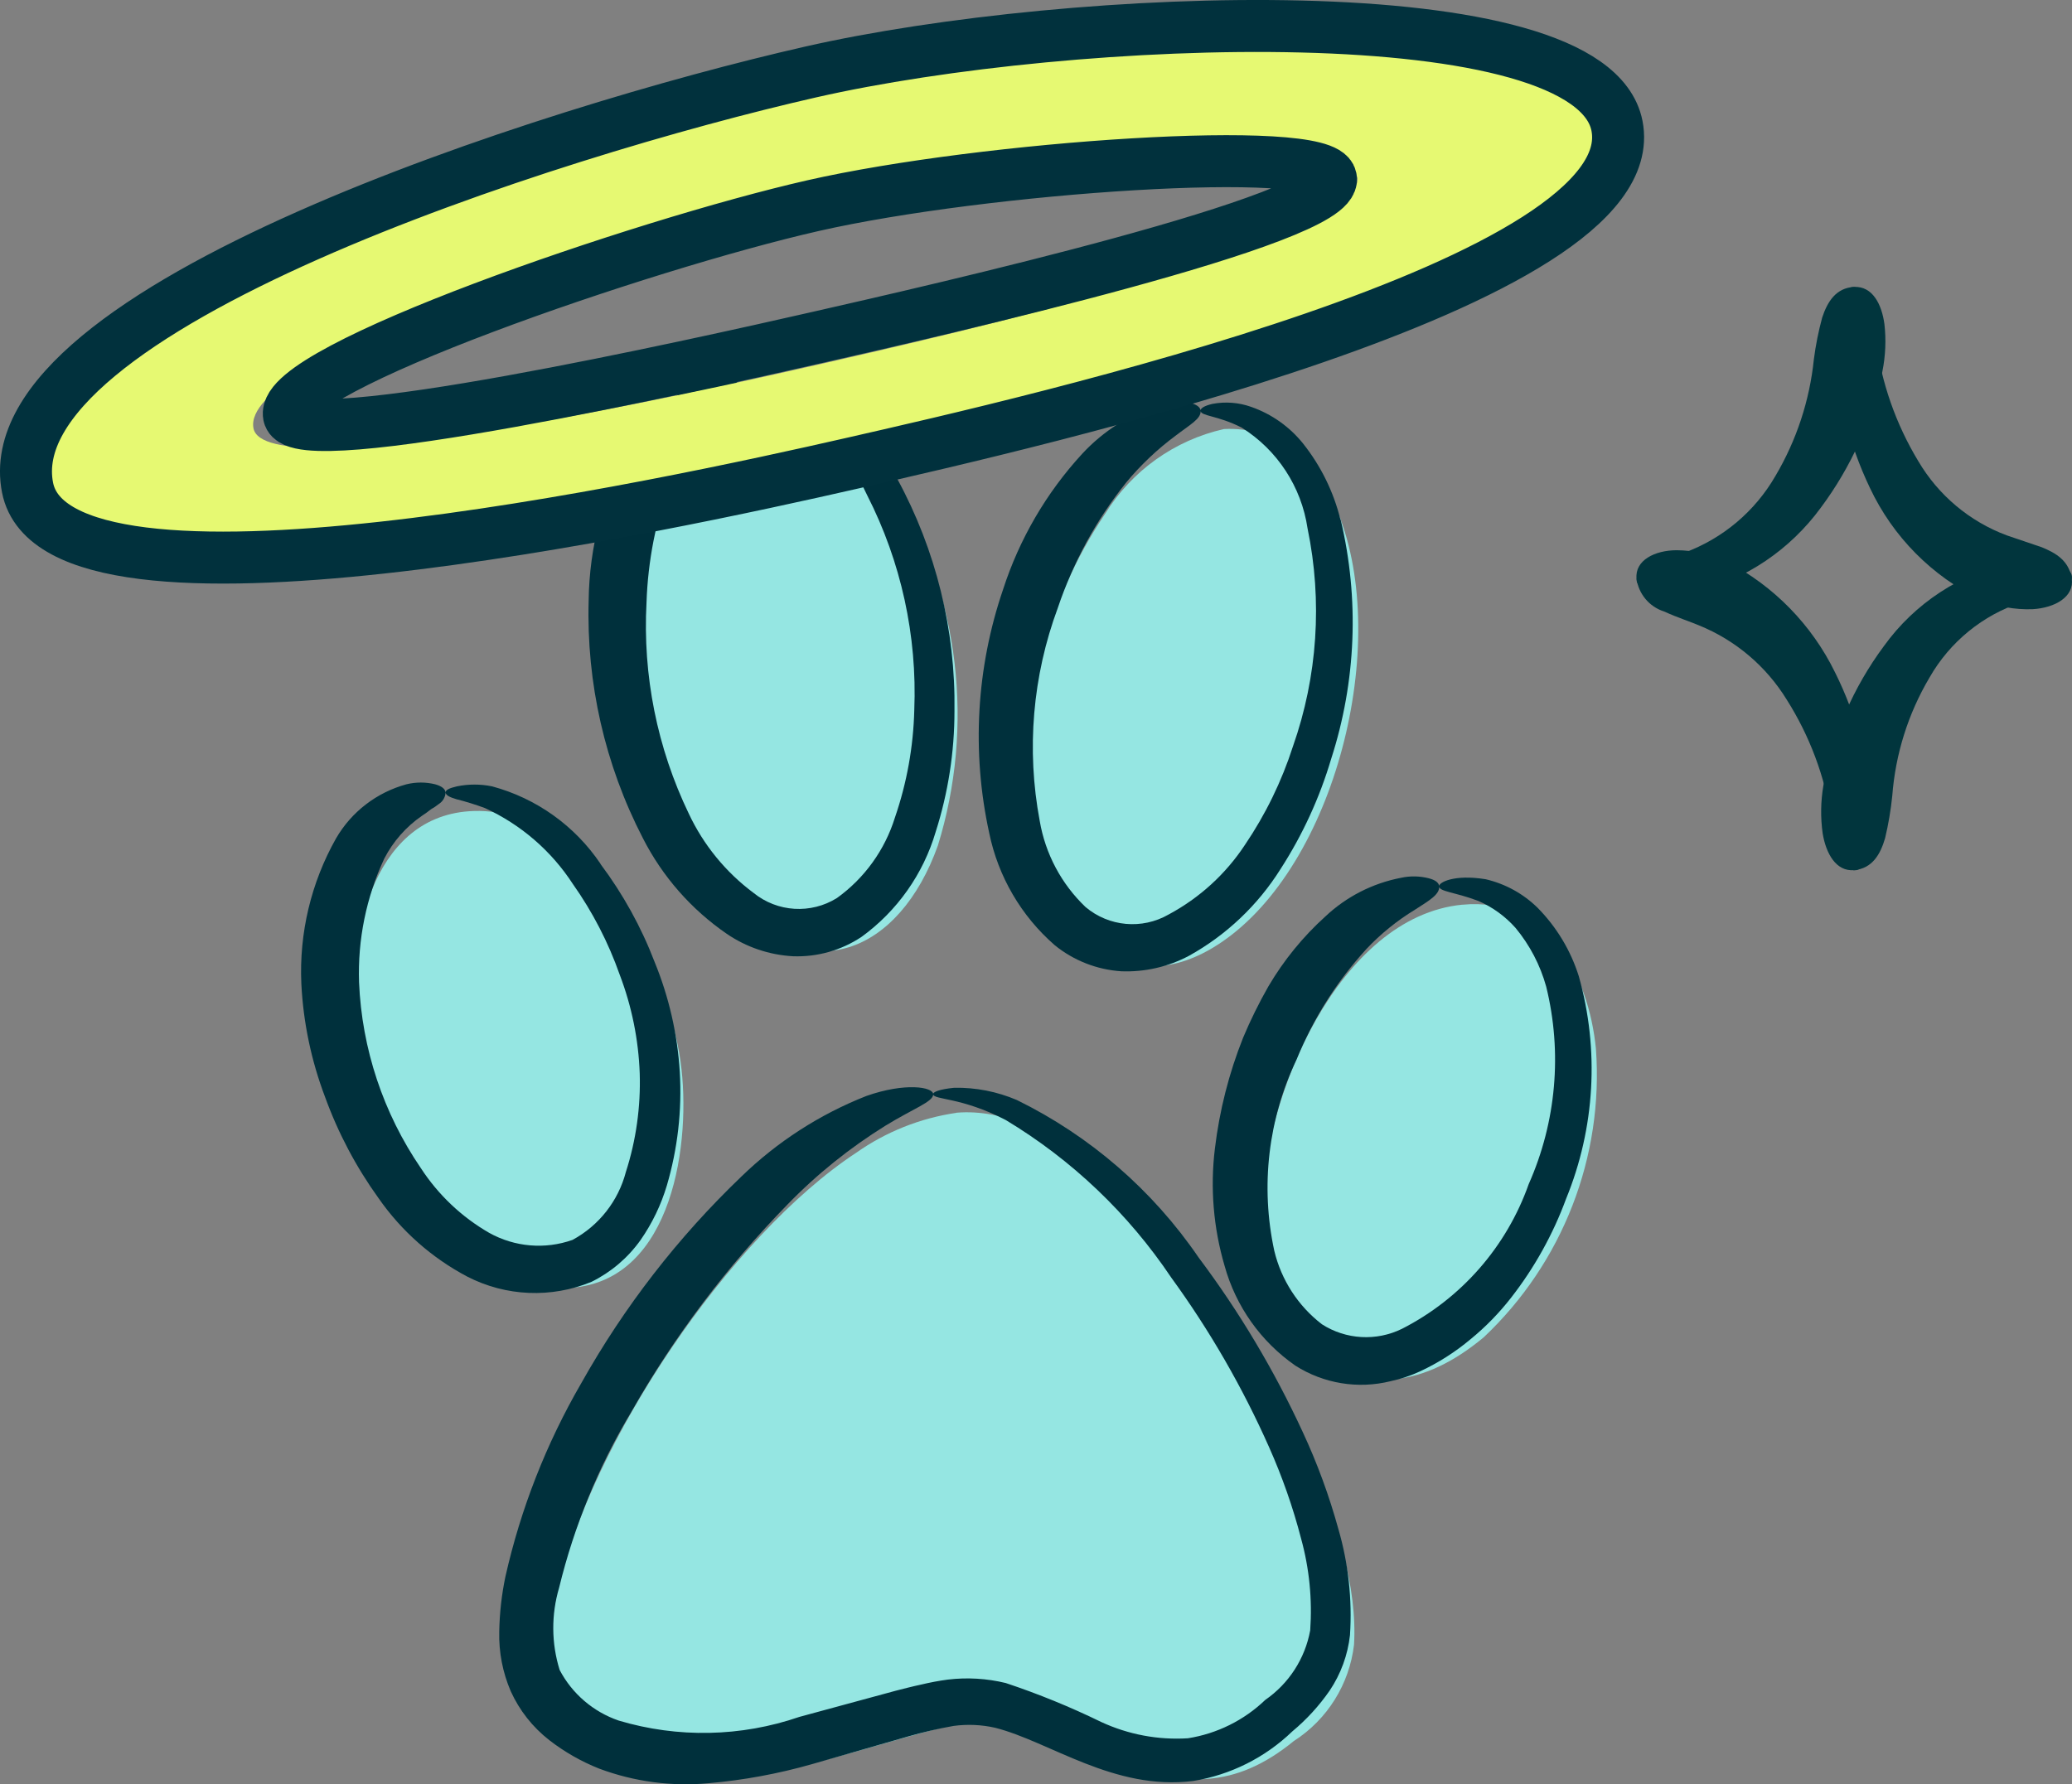
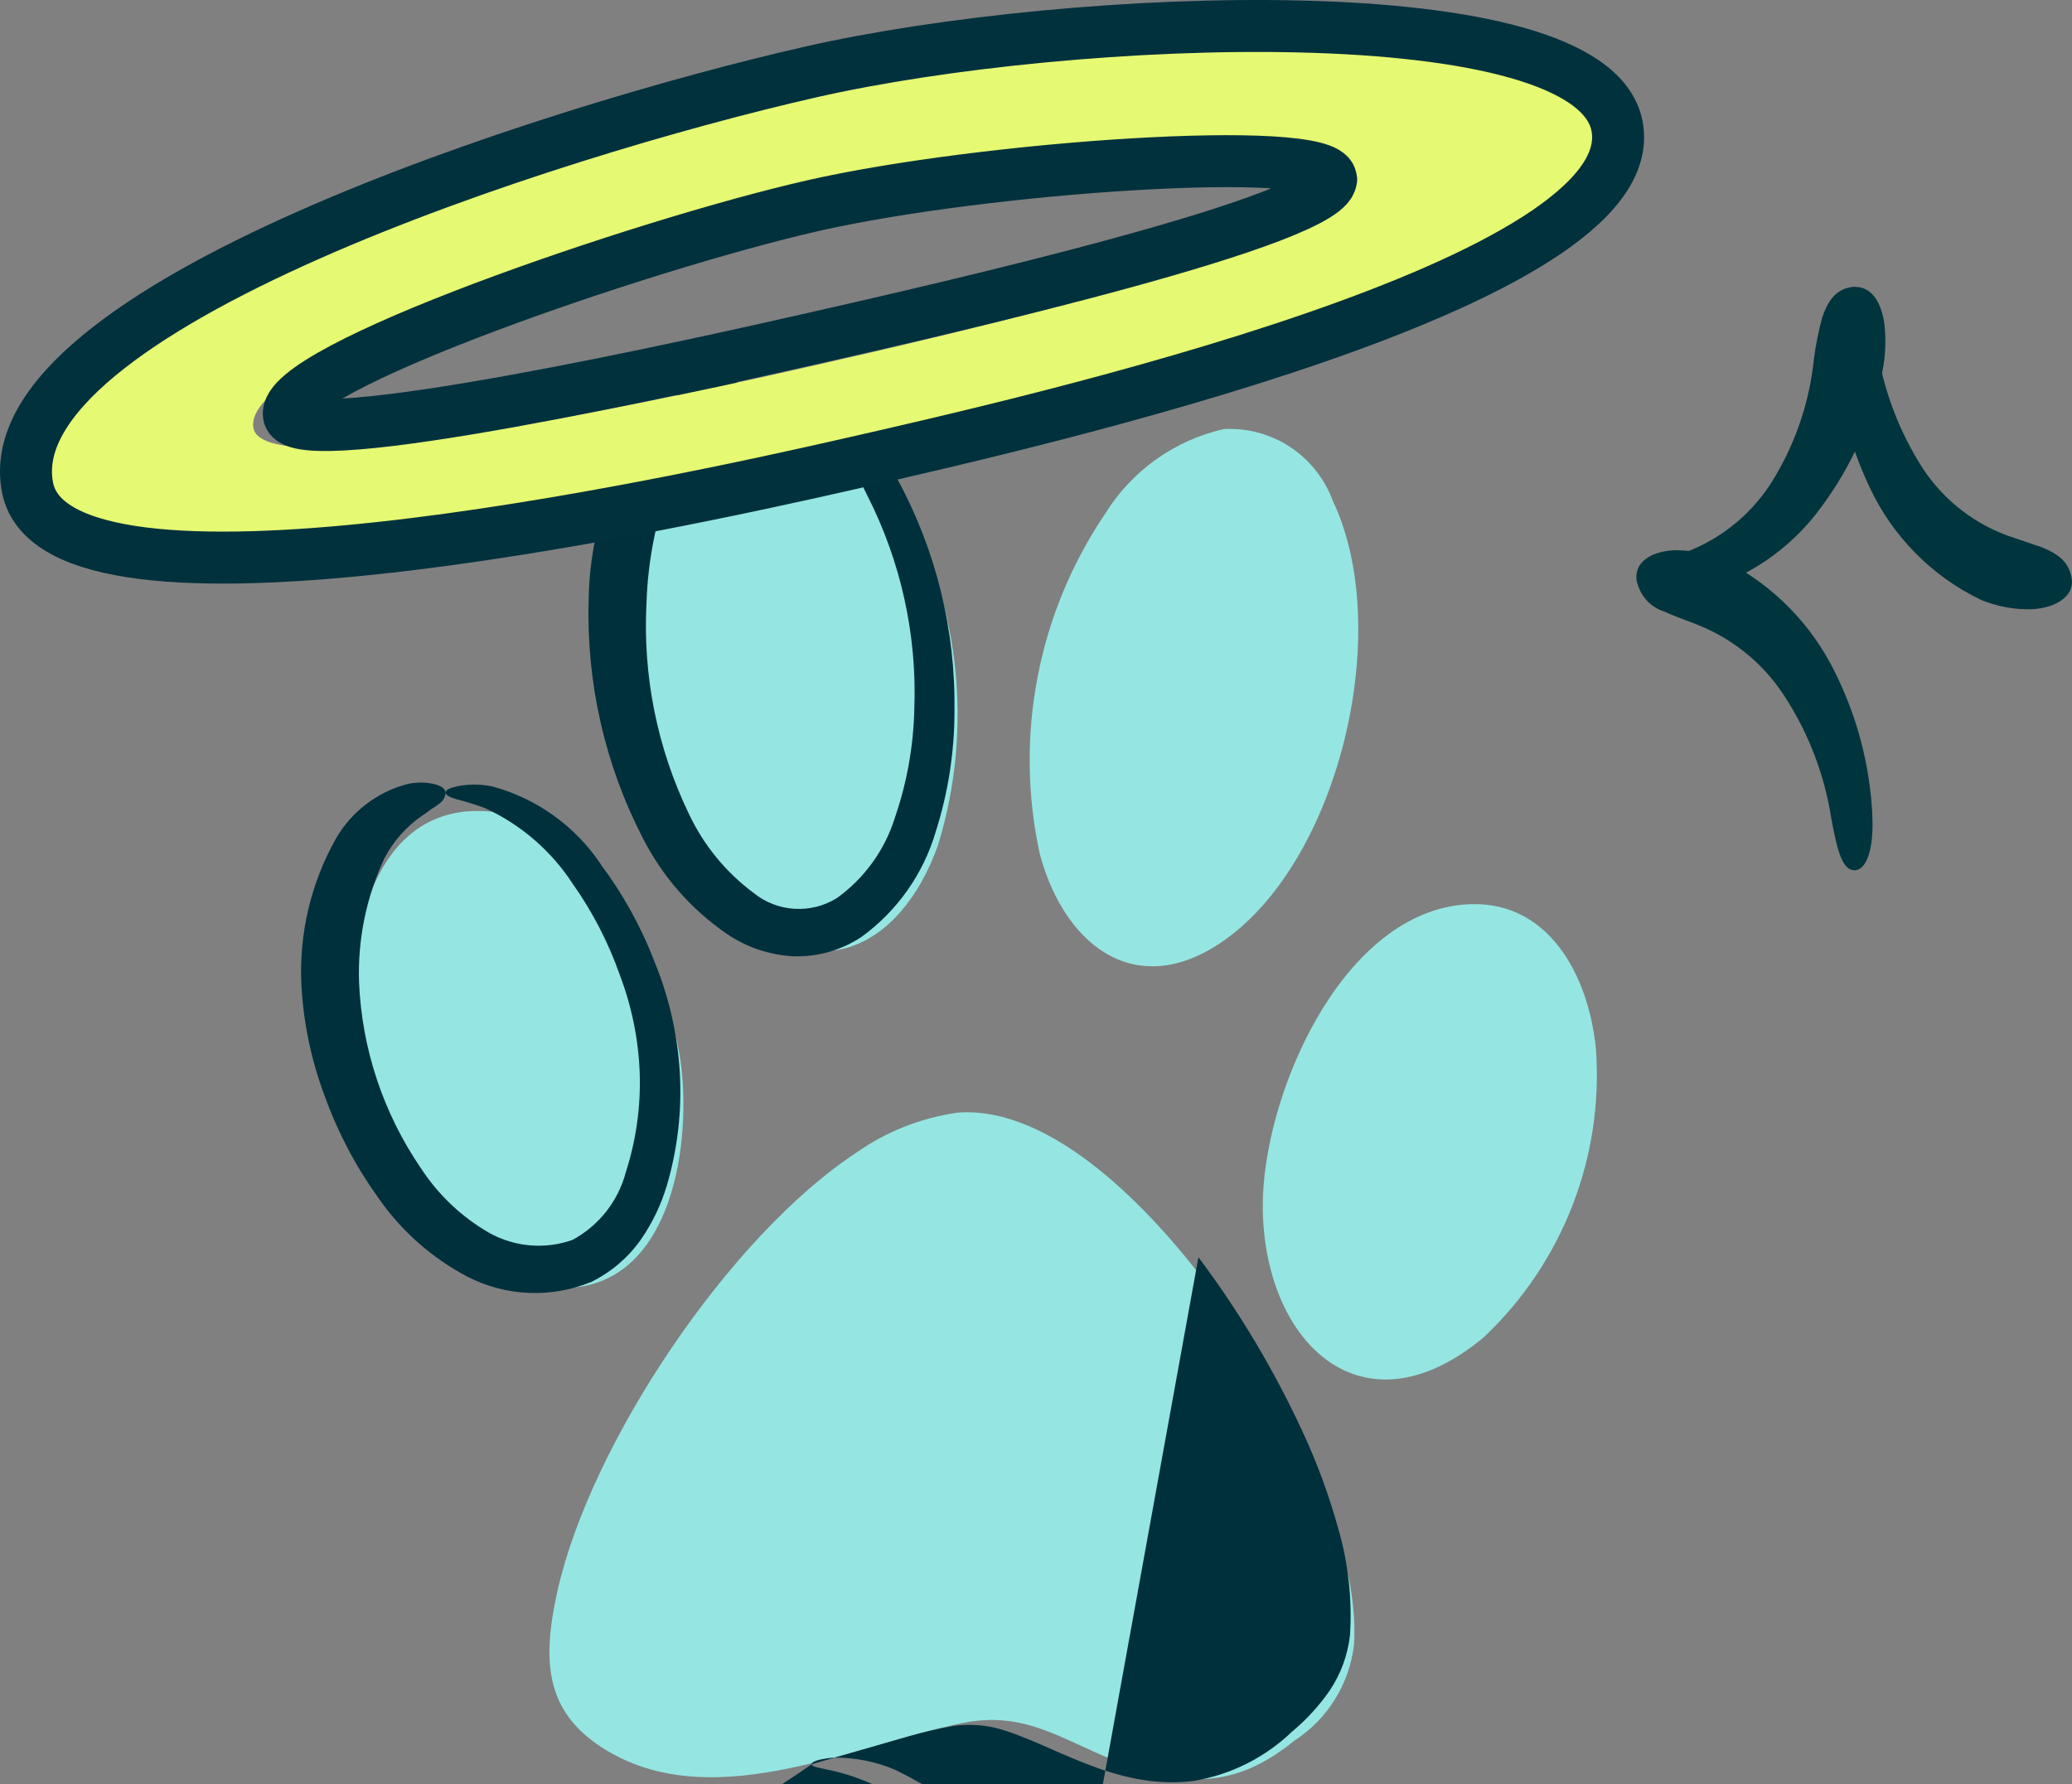
<svg xmlns="http://www.w3.org/2000/svg" id="Layer_2" data-name="Layer 2" viewBox="0 0 51.816 44.631">
  <rect x="0" y="0" width="51.816" height="44.631" fill="#808080" stroke="none" />
  <defs>
    <style> .cls-1 { fill: #00303c; } .cls-2 { fill: #95e6e2; } .cls-3 { fill: #01353d; } .cls-4 { fill: #e6f972; } .cls-5 { fill: none; stroke: #01313d; stroke-linecap: round; stroke-linejoin: round; stroke-width: 1.3px; } </style>
  </defs>
  <g id="Layer_1-2" data-name="Layer 1">
    <g id="Group_4552" data-name="Group 4552">
      <g id="Group_4417" data-name="Group 4417">
        <path id="Path_16002" data-name="Path 16002" class="cls-2" d="M23.917,27.833c2.415-.205,4.915,2.5,6.244,4.262,1.671,2.216,3.875,6.218,3.7,9.046-.116.989-.669,1.873-1.508,2.41-1.468,1.2-2.784,1.158-4.485.482-1.363-.542-2.264-1.253-3.825-.929-2.664.553-6.042,2.214-8.687.785-1.737-.939-1.817-2.283-1.418-4.079.823-3.7,4.3-8.885,7.471-10.974.745-.525,1.604-.868,2.506-1" />
        <path id="Path_16003" data-name="Path 16003" class="cls-2" d="M30.609,10.732c1.202-.063,2.304.664,2.72,1.793,1.5,3.139.235,8.726-2.541,10.868-2.233,1.722-4.131.378-4.783-2.023-.646-2.945-.055-6.025,1.634-8.522.666-1.075,1.736-1.838,2.97-2.116" />
        <path id="Path_16004" data-name="Path 16004" class="cls-2" d="M19.093,10.148c1.458-.149,2.6.964,3.321,2.1,1.582,2.689,1.96,5.919,1.041,8.9-.955,2.678-3.232,3.672-5.306,1.33-2.214-2.5-2.85-7.713-1.218-10.631.417-.872,1.216-1.501,2.162-1.7" />
        <path id="Path_16005" data-name="Path 16005" class="cls-2" d="M36.572,22.63c2.131-.205,3.158,1.766,3.338,3.6.199,2.707-.832,5.359-2.806,7.221-3.059,2.549-5.513.094-5.525-3.274-.009-2.7,1.905-7.251,4.992-7.548" />
        <path id="Path_16006" data-name="Path 16006" class="cls-2" d="M11.728,20.292c2.916-.207,4.953,3.835,5.292,6.266.275,1.972-.176,5.464-2.728,5.653-3.116.232-5.183-4.043-5.423-6.651-.182-1.982.388-5.092,2.859-5.268" />
-         <path id="Path_16007" data-name="Path 16007" class="cls-1" d="M29.97,31.448c1.022,1.362,1.897,2.829,2.61,4.375.363.781.66,1.591.889,2.421.251.862.349,1.76.291,2.656-.055.496-.229.972-.507,1.386-.264.382-.579.726-.936,1.023-.68.655-1.543,1.087-2.475,1.239-1.982.252-3.591-.986-4.957-1.331-.34-.077-.691-.092-1.037-.046-.385.068-.766.157-1.142.265l-2.406.693c-.841.239-1.703.399-2.574.475-.929.087-1.866-.037-2.74-.364-.449-.178-.87-.418-1.251-.714-.414-.323-.744-.741-.961-1.219-.203-.471-.302-.981-.289-1.494.008-.46.059-.919.153-1.37.383-1.703,1.024-3.338,1.9-4.848,1.071-1.909,2.419-3.649,4-5.163.899-.873,1.962-1.559,3.128-2.018.966-.341,1.673-.228,1.672-.041s-.495.354-1.193.783c-.895.555-1.719,1.217-2.452,1.973-1.516,1.552-2.826,3.292-3.9,5.177-.823,1.37-1.433,2.856-1.811,4.408-.199.673-.195,1.389.014,2.059.313.594.84,1.046,1.475,1.264,1.48.442,3.061.41,4.521-.092l2.412-.655c.208-.052.413-.107.627-.152.222-.053.446-.096.672-.126.484-.058.974-.029,1.448.086.817.272,1.615.598,2.388.975.678.314,1.423.454,2.169.407.728-.115,1.403-.45,1.934-.96.59-.408.994-1.033,1.123-1.739.055-.774-.022-1.552-.229-2.3-.203-.782-.471-1.546-.8-2.284-.664-1.496-1.484-2.918-2.447-4.242-1.073-1.6-2.485-2.944-4.135-3.938-1.126-.585-1.811-.5-1.818-.649-.006-.055.166-.124.528-.159.537-.01,1.071.095,1.565.306,1.828.897,3.392,2.252,4.541,3.933" />
-         <path id="Path_16008" data-name="Path 16008" class="cls-1" d="M33.527,12.999c.47,1.978.388,4.047-.237,5.981-.289.976-.716,1.905-1.268,2.76-.568.904-1.355,1.65-2.289,2.168-.52.276-1.104.41-1.692.387-.608-.04-1.189-.267-1.663-.651-.84-.731-1.416-1.718-1.64-2.808-.443-2.025-.323-4.132.347-6.093.408-1.261,1.083-2.42,1.981-3.395.523-.564,1.182-.984,1.914-1.221.617-.166,1.04-.032,1.045.149.014.2-.267.346-.622.619-.46.341-.878.737-1.243,1.178-.747.936-1.324,1.996-1.706,3.131-.632,1.702-.789,3.545-.453,5.329.14.823.542,1.579,1.146,2.155.584.493,1.414.568,2.077.187.771-.413,1.428-1.011,1.909-1.742.515-.76.919-1.589,1.2-2.462.616-1.75.742-3.636.366-5.453-.154-1.042-.757-1.964-1.649-2.523-.608-.309-1.021-.283-1.027-.422-.005-.056.09-.124.3-.171.323-.061.656-.035.965.075.511.178.962.497,1.3.919.444.559.762,1.207.933,1.9" />
+         <path id="Path_16007" data-name="Path 16007" class="cls-1" d="M29.97,31.448c1.022,1.362,1.897,2.829,2.61,4.375.363.781.66,1.591.889,2.421.251.862.349,1.76.291,2.656-.055.496-.229.972-.507,1.386-.264.382-.579.726-.936,1.023-.68.655-1.543,1.087-2.475,1.239-1.982.252-3.591-.986-4.957-1.331-.34-.077-.691-.092-1.037-.046-.385.068-.766.157-1.142.265l-2.406.693s-.495.354-1.193.783c-.895.555-1.719,1.217-2.452,1.973-1.516,1.552-2.826,3.292-3.9,5.177-.823,1.37-1.433,2.856-1.811,4.408-.199.673-.195,1.389.014,2.059.313.594.84,1.046,1.475,1.264,1.48.442,3.061.41,4.521-.092l2.412-.655c.208-.052.413-.107.627-.152.222-.053.446-.096.672-.126.484-.058.974-.029,1.448.086.817.272,1.615.598,2.388.975.678.314,1.423.454,2.169.407.728-.115,1.403-.45,1.934-.96.59-.408.994-1.033,1.123-1.739.055-.774-.022-1.552-.229-2.3-.203-.782-.471-1.546-.8-2.284-.664-1.496-1.484-2.918-2.447-4.242-1.073-1.6-2.485-2.944-4.135-3.938-1.126-.585-1.811-.5-1.818-.649-.006-.055.166-.124.528-.159.537-.01,1.071.095,1.565.306,1.828.897,3.392,2.252,4.541,3.933" />
        <path id="Path_16009" data-name="Path 16009" class="cls-1" d="M22.438,11.977c.969,1.782,1.462,3.783,1.431,5.811,0,1.024-.158,2.042-.469,3.017-.311,1.058-.964,1.983-1.856,2.63-.507.337-1.107.507-1.715.484-.592-.033-1.163-.226-1.653-.56-.889-.611-1.611-1.434-2.1-2.395-.948-1.835-1.414-3.88-1.355-5.944.017-1.34.36-2.656,1-3.834.385-.702.991-1.258,1.723-1.582.62-.242,1.067-.093,1.068.084.014.2-.263.347-.573.639-.404.374-.737.818-.982,1.311-.282.602-.488,1.237-.614,1.89-.099.509-.158,1.025-.175,1.543-.098,1.822.266,3.639,1.058,5.283.368.783.924,1.463,1.618,1.98.597.484,1.434.535,2.086.129.689-.496,1.198-1.202,1.45-2.013.298-.865.461-1.771.484-2.686.075-1.862-.33-3.712-1.176-5.372-.449-.974-1.198-1.777-2.138-2.293-.632-.291-1.033-.275-1.043-.41-.023-.093.41-.334,1.261-.119,1.167.424,2.123,1.285,2.667,2.4" />
-         <path id="Path_16010" data-name="Path 16010" class="cls-1" d="M39.482,24.418c.518,1.839.406,3.798-.317,5.566-.328.891-.792,1.727-1.376,2.476-.299.384-.64.734-1.017,1.041-.382.32-.805.589-1.257.8-.237.11-.486.193-.742.248-.813.201-1.673.06-2.379-.39-.865-.601-1.491-1.485-1.771-2.5-.279-.951-.361-1.948-.241-2.931.114-.95.351-1.882.705-2.771.184-.44.396-.869.632-1.283.383-.652.863-1.242,1.424-1.749.526-.496,1.183-.832,1.893-.968.228-.05.464-.046.69.011.166.042.256.109.265.2.018.206-.254.36-.606.587-.448.272-.857.604-1.216.985-.74.811-1.331,1.746-1.745,2.763-.71,1.489-.906,3.171-.557,4.783.175.732.596,1.381,1.192,1.839.601.385,1.359.428,2,.114,1.482-.756,2.617-2.052,3.171-3.621.689-1.552.843-3.29.437-4.939-.149-.538-.41-1.038-.766-1.468-.258-.291-.576-.522-.933-.676-.594-.225-.971-.229-.979-.364-.015-.093.363-.308,1.165-.178.491.115.941.362,1.3.716.473.48.826,1.066,1.028,1.709" />
        <path id="Path_16011" data-name="Path 16011" class="cls-1" d="M15.017,21.612c.562.75,1.018,1.574,1.353,2.449.36.878.573,1.81.63,2.757.056.957-.053,1.917-.324,2.837-.145.485-.366.944-.655,1.36-.317.446-.739.806-1.229,1.048-1.004.414-2.139.367-3.105-.13-.886-.467-1.648-1.14-2.22-1.962-.56-.777-1.01-1.628-1.337-2.529-.345-.908-.546-1.865-.594-2.835-.057-1.268.243-2.527.866-3.633.386-.668,1.021-1.155,1.766-1.357.234-.057.478-.057.712,0,.168.047.257.117.263.211-.008.115-.07.22-.168.282-.061.049-.126.093-.194.131-.073.059-.15.114-.229.165-.398.275-.722.643-.943,1.072-.45.967-.666,2.027-.63,3.093.07,1.663.606,3.273,1.545,4.647.434.667,1.019,1.222,1.708,1.619.637.356,1.398.421,2.086.177.661-.358,1.144-.973,1.334-1.7.256-.795.372-1.629.346-2.464-.03-.845-.199-1.678-.5-2.468-.284-.807-.678-1.571-1.172-2.27-.538-.829-1.301-1.488-2.2-1.9-.235-.087-.474-.161-.716-.222-.169-.05-.261-.1-.266-.164s.086-.111.281-.156c.291-.06.591-.06.882,0,1.107.298,2.069.986,2.71,1.936" />
      </g>
      <g id="Group_4370" data-name="Group 4370">
        <path id="Path_16012" data-name="Path 16012" class="cls-3" d="M45.886,8.601c.039,1.248.337,2.474.875,3.6.575,1.224,1.553,2.212,2.77,2.8.411.172.855.253,1.3.237.566-.033,1.048-.315.978-.767s-.4-.638-.745-.781l-.883-.3c-.928-.347-1.708-1.003-2.21-1.857-.559-.925-.92-1.955-1.06-3.026-.136-.858-.256-1.307-.544-1.327s-.518.482-.481,1.423" />
-         <path id="Path_16013" data-name="Path 16013" class="cls-3" d="M50.319,14.061c-1.292.279-2.435,1.027-3.207,2.1-.765,1.031-1.283,2.224-1.513,3.487-.068.397-.074.801-.018,1.2.083.5.333.958.788.917s.657-.4.773-.8c.083-.348.143-.7.179-1.056.079-1.045.397-2.058.931-2.96.509-.894,1.333-1.566,2.311-1.885.767-.239,1.2-.3,1.248-.591.055-.268-.487-.592-1.488-.411" />
        <path id="Path_16014" data-name="Path 16014" class="cls-3" d="M46.822,20.353c-.065-1.231-.383-2.435-.933-3.537-.581-1.187-1.527-2.157-2.7-2.766-.393-.186-.822-.284-1.257-.287-.551,0-1.049.254-1.006.708.05.385.319.707.689.824.335.153.7.272.871.347.914.37,1.685,1.024,2.2,1.865.569.901.947,1.909,1.11,2.962.154.84.281,1.284.57,1.3s.509-.484.453-1.414" />
        <path id="Path_16015" data-name="Path 16015" class="cls-3" d="M42.411,14.813c1.254-.321,2.358-1.067,3.122-2.112.755-1.013,1.281-2.178,1.542-3.414.078-.389.095-.787.05-1.181-.068-.5-.3-.951-.757-.929s-.671.376-.8.769c-.092.341-.162.688-.207,1.039-.106,1.032-.434,2.028-.962,2.921-.51.884-1.313,1.562-2.27,1.916-.747.27-1.179.358-1.2.651-.036.271.508.558,1.485.34" />
      </g>
      <path id="Path_16012-2" data-name="Path 16012-2" class="cls-4" d="M20.27,1.801C13.745,3.287-.186,7.744.689,12.197c.741,3.766,16.01.441,20.591-.603s19.929-4.518,19.156-8.447c-.657-3.341-13.64-2.832-20.166-1.346M20.408,9.131c-3.18.724-13.776,3.077-14.069,1.583-.347-1.766,9.282-4.821,13.813-5.853s13.527-1.758,13.786-.432c.307,1.559-10.351,3.978-13.531,4.703" />
      <path id="Path_16013-2" data-name="Path 16013-2" class="cls-5" d="M20.271,1.801C13.745,3.287-.186,7.744.689,12.197c.741,3.766,16.01.441,20.591-.603s19.93-4.518,19.157-8.447c-.657-3.342-13.641-2.832-20.166-1.346ZM20.419,8.445c-3.002.684-13.001,2.921-13.193,1.943-.224-1.157,8.828-4.269,13.101-5.243,4.273-.974,12.783-1.558,12.955-.69.205,1.023-9.857,3.306-12.859,3.989l-.003 0Z" />
    </g>
  </g>
</svg>